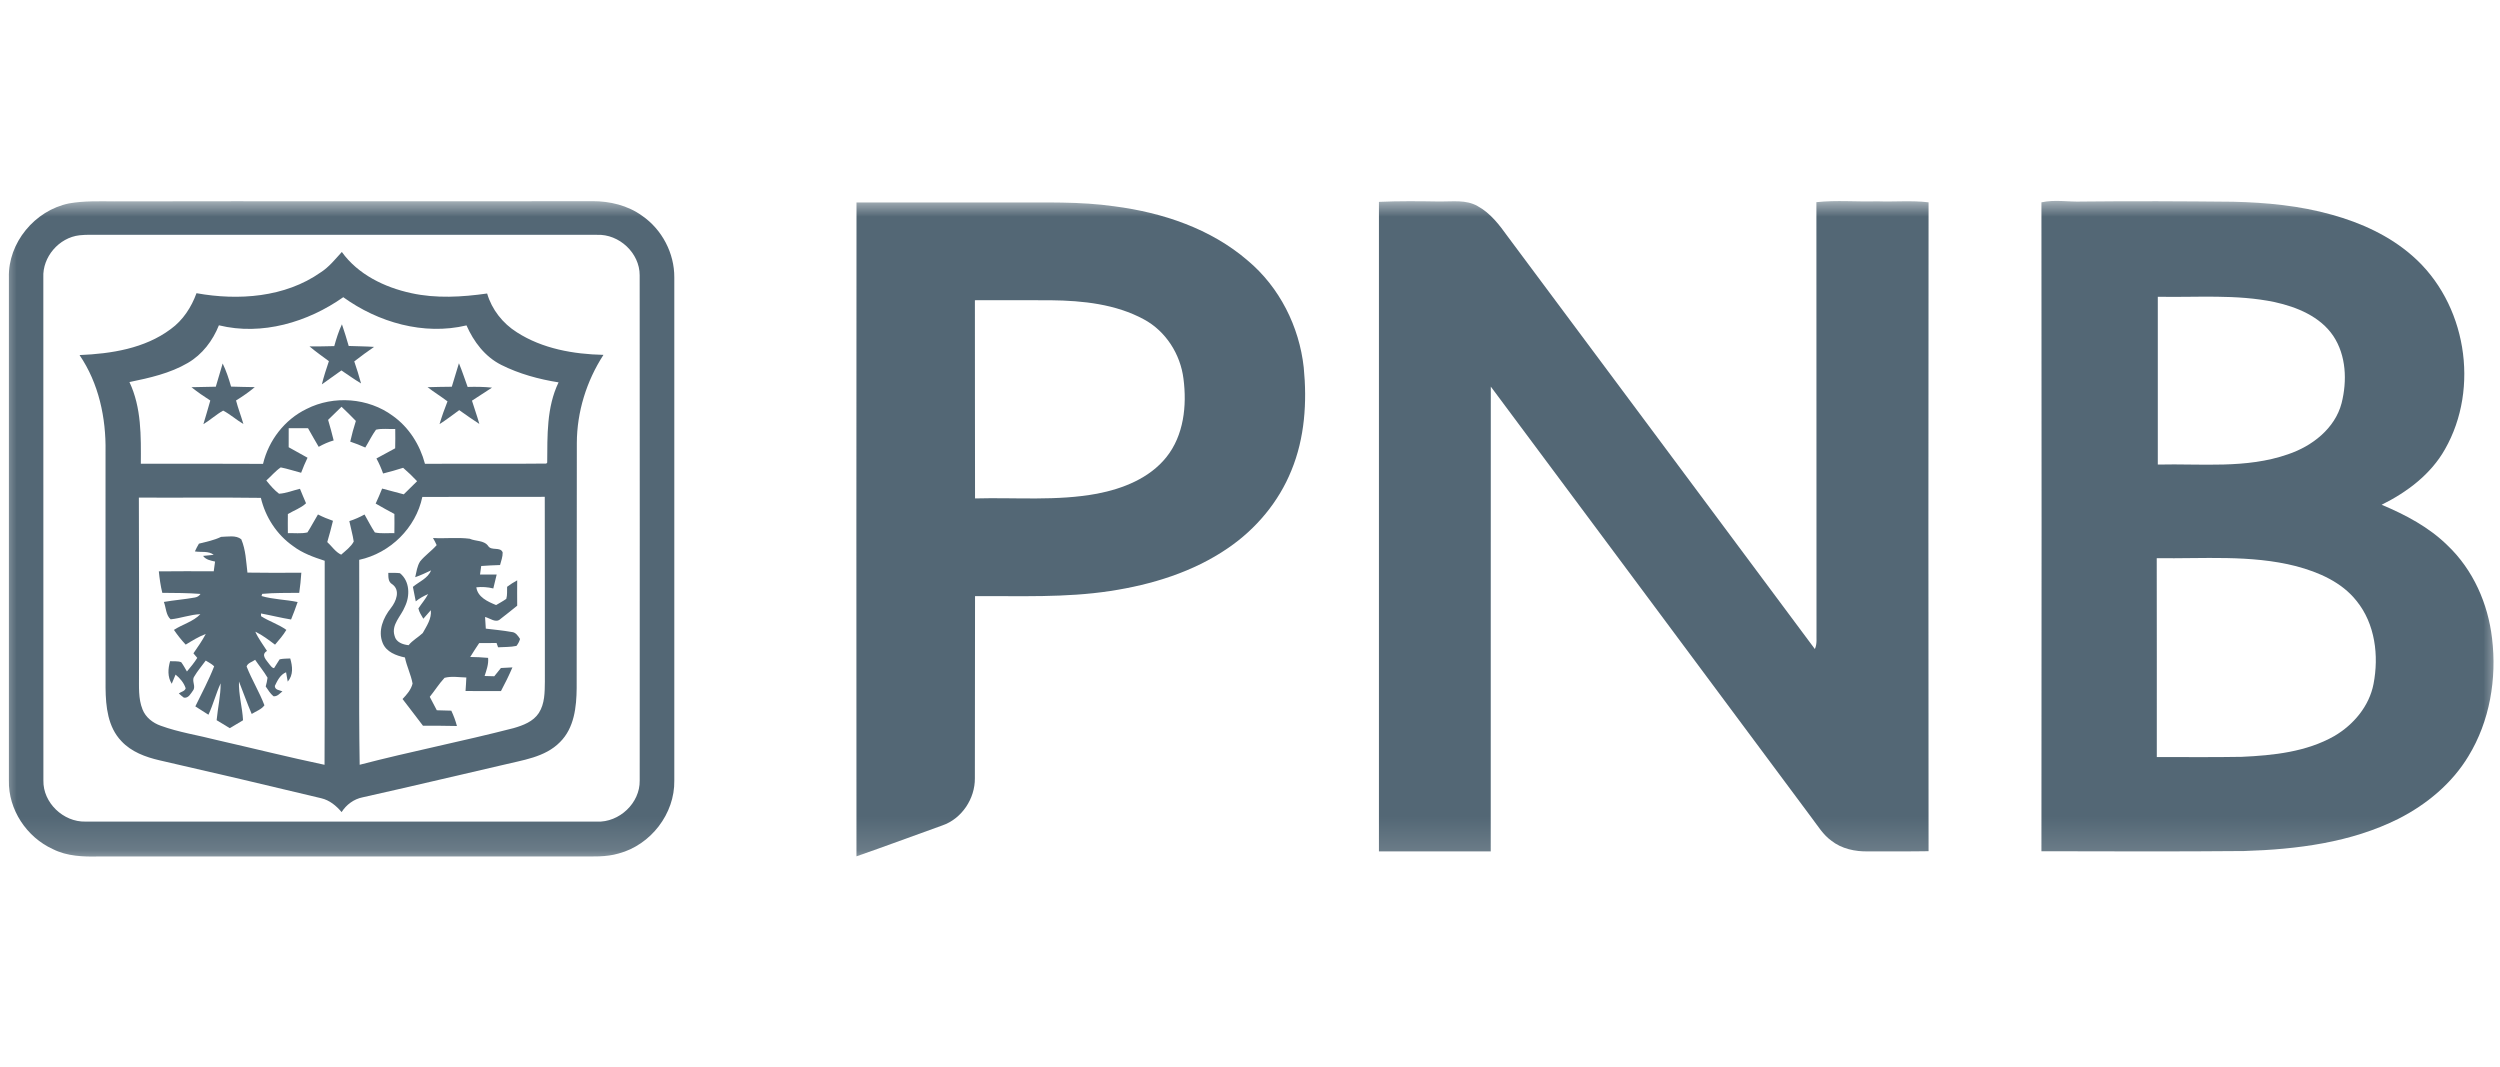
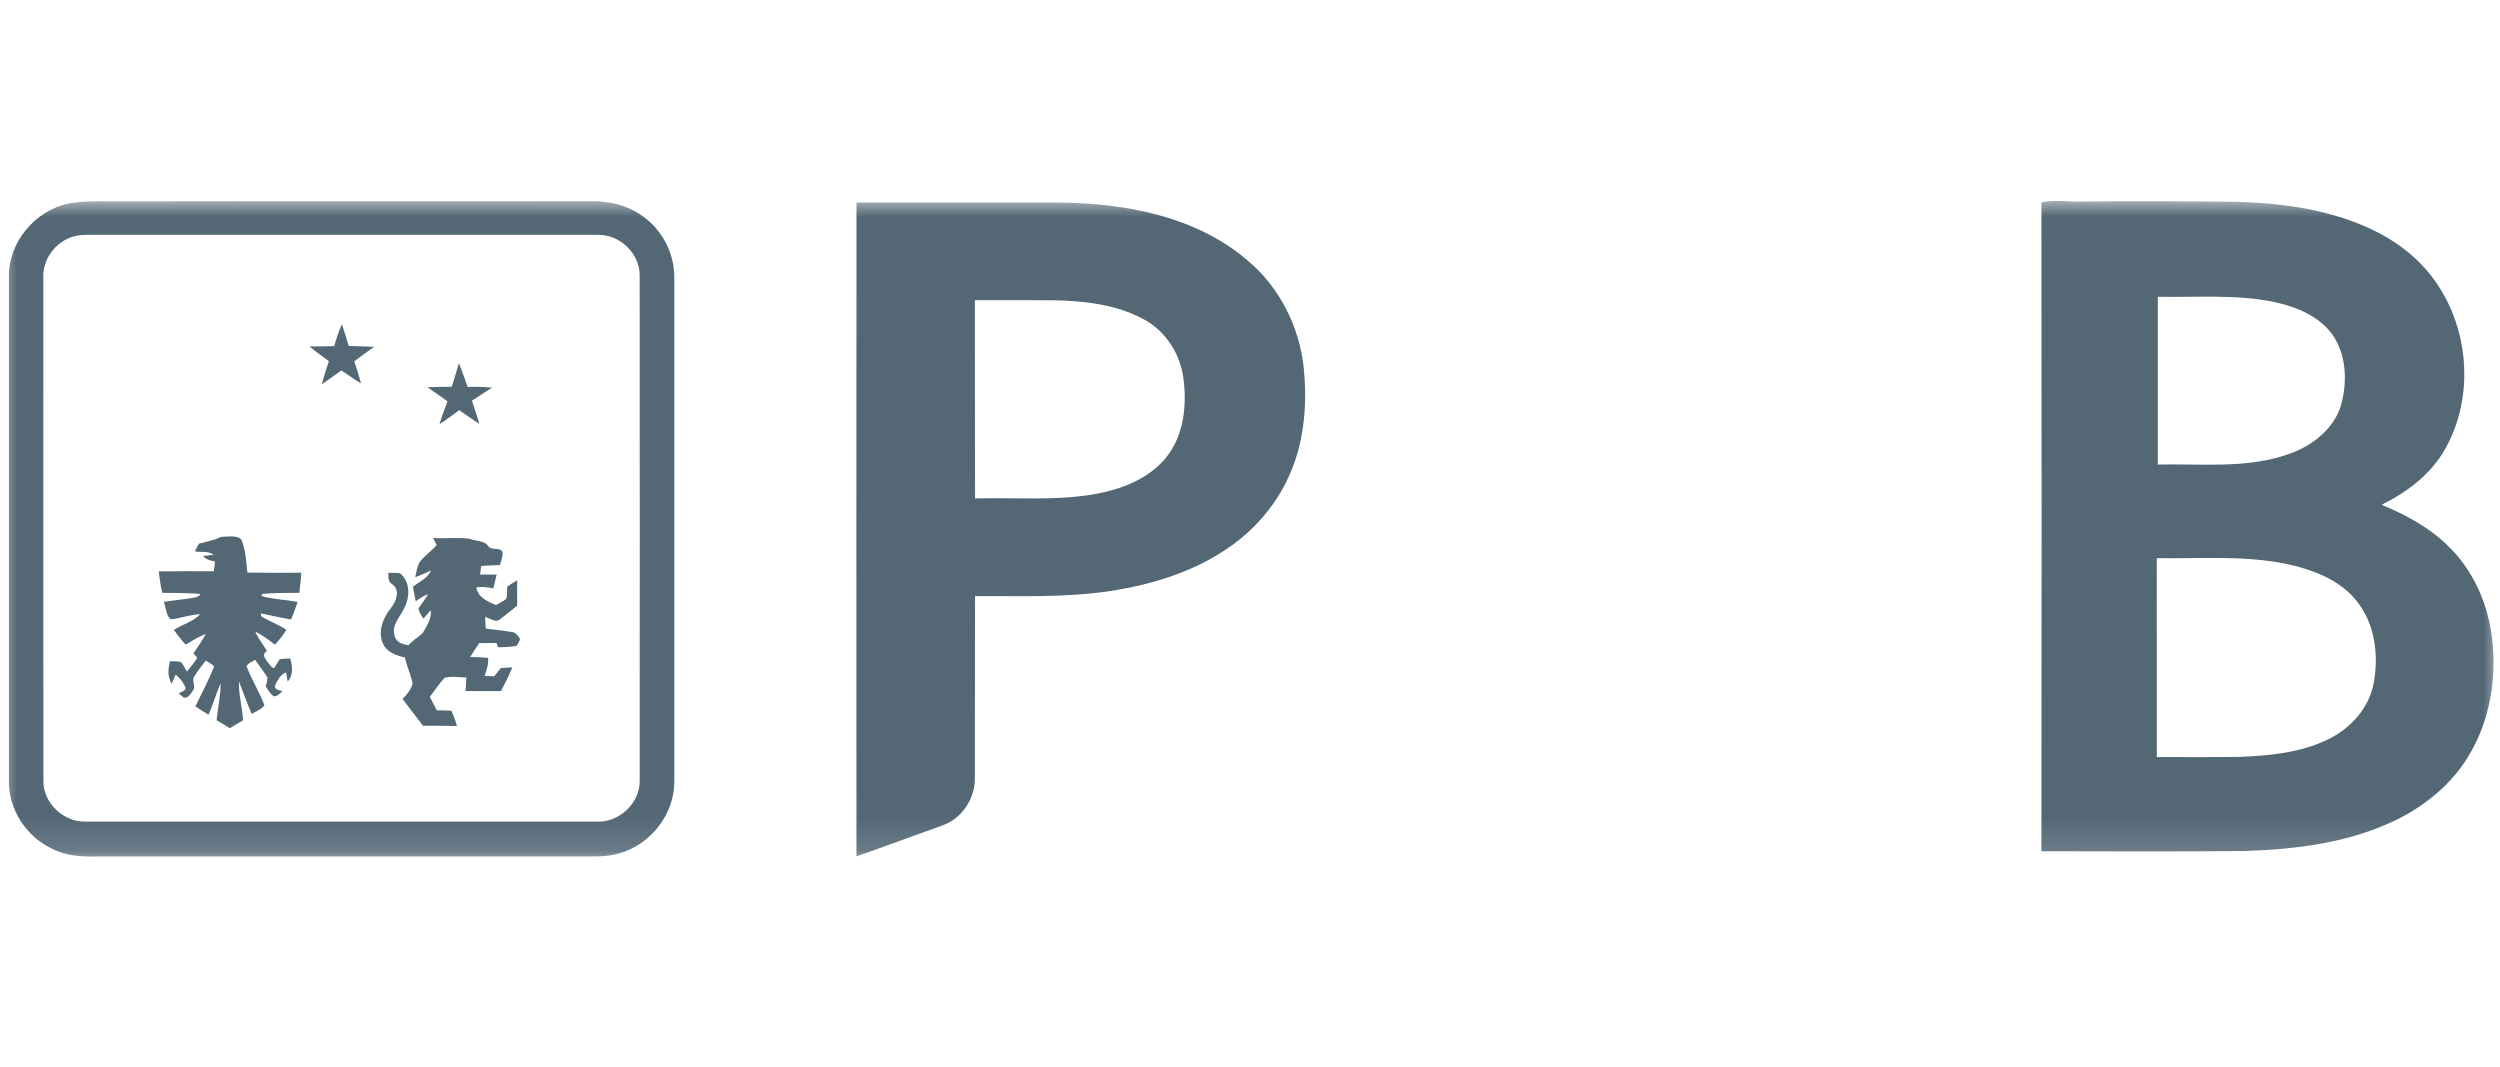
<svg xmlns="http://www.w3.org/2000/svg" width="75" height="32" viewBox="0 0 75 32" fill="none">
  <mask id="mask0_2289_83254" style="mask-type:luminance" maskUnits="userSpaceOnUse" x="0" y="6" width="75" height="20">
    <path d="M75 6H0V25.867H75V6Z" fill="white" />
  </mask>
  <g mask="url(#mask0_2289_83254)">
    <path d="M2.072 6.102C2.517 6.024 2.971 6.038 3.421 6.041C8.204 6.03 12.988 6.046 17.771 6.035C18.295 6.033 18.832 6.162 19.259 6.47C19.863 6.885 20.233 7.598 20.229 8.321C20.23 13.354 20.23 18.387 20.229 23.42C20.245 24.408 19.528 25.347 18.559 25.605C18.178 25.717 17.775 25.692 17.383 25.694C12.576 25.694 7.768 25.693 2.961 25.694C2.497 25.705 2.013 25.689 1.591 25.476C0.794 25.116 0.247 24.281 0.267 23.416C0.265 18.386 0.265 13.356 0.267 8.326C0.238 7.286 1.043 6.311 2.072 6.102ZM2.388 7.058C1.766 7.128 1.271 7.712 1.3 8.325C1.302 13.356 1.299 18.387 1.302 23.417C1.288 24.079 1.897 24.665 2.566 24.648C7.678 24.651 12.791 24.649 17.903 24.649C18.582 24.678 19.202 24.088 19.191 23.419C19.193 18.364 19.194 13.31 19.19 8.256C19.192 7.596 18.579 7.017 17.909 7.045C12.948 7.044 7.987 7.045 3.027 7.045C2.814 7.046 2.599 7.035 2.388 7.058Z" fill="#536775" />
    <path d="M25.695 6.074C27.226 6.076 28.756 6.074 30.287 6.075C31.337 6.079 32.393 6.04 33.437 6.19C34.877 6.378 36.322 6.86 37.428 7.814C38.388 8.616 38.978 9.799 39.112 11.024C39.214 12.063 39.144 13.139 38.742 14.114C38.363 15.054 37.684 15.867 36.841 16.442C35.798 17.159 34.554 17.541 33.307 17.73C31.965 17.936 30.603 17.876 29.251 17.883C29.244 19.705 29.253 21.527 29.246 23.349C29.252 23.957 28.856 24.564 28.265 24.765C27.407 25.071 26.554 25.392 25.694 25.69C25.692 19.151 25.689 12.612 25.695 6.074ZM29.247 9.007C29.252 10.989 29.244 12.971 29.251 14.953C30.472 14.919 31.708 15.036 32.916 14.81C33.693 14.66 34.485 14.345 34.989 13.718C35.517 13.06 35.609 12.166 35.504 11.36C35.413 10.631 34.979 9.937 34.317 9.581C33.473 9.123 32.485 9.019 31.535 9.008C30.772 9.003 30.01 9.006 29.247 9.007Z" fill="#536775" />
-     <path d="M41.368 6.056C41.979 6.027 42.591 6.036 43.202 6.045C43.577 6.048 43.984 5.986 44.325 6.181C44.714 6.392 44.983 6.75 45.234 7.099C48.303 11.223 51.38 15.344 54.446 19.471C54.52 19.312 54.488 19.132 54.495 18.963C54.491 14.664 54.495 10.365 54.492 6.065C55.096 5.999 55.706 6.058 56.313 6.039C56.827 6.06 57.344 6.007 57.857 6.07C57.85 12.559 57.851 19.048 57.857 25.536C57.253 25.547 56.649 25.538 56.045 25.542C55.655 25.55 55.245 25.464 54.937 25.218C54.694 25.042 54.539 24.783 54.361 24.549C51.147 20.233 47.942 15.911 44.724 11.598C44.72 16.246 44.724 20.894 44.722 25.541C43.604 25.541 42.486 25.541 41.368 25.541C41.367 19.046 41.368 12.551 41.368 6.056Z" fill="#536775" />
    <path d="M61.243 6.07C61.648 5.981 62.061 6.062 62.471 6.046C63.979 6.029 65.487 6.037 66.994 6.052C67.991 6.075 68.993 6.17 69.954 6.441C70.832 6.684 71.686 7.073 72.371 7.675C73.988 9.084 74.404 11.633 73.348 13.48C72.927 14.227 72.213 14.765 71.449 15.143C72.168 15.444 72.872 15.816 73.429 16.366C74.196 17.096 74.641 18.112 74.761 19.148C74.907 20.358 74.696 21.634 74.052 22.687C73.562 23.5 72.804 24.131 71.957 24.562C70.529 25.279 68.903 25.482 67.32 25.531C65.295 25.55 63.269 25.541 61.243 25.537C61.249 19.048 61.249 12.559 61.243 6.07ZM64.734 8.903C64.732 10.58 64.732 12.259 64.734 13.937C66.036 13.905 67.386 14.068 68.639 13.629C69.366 13.385 70.05 12.853 70.248 12.094C70.416 11.428 70.389 10.665 69.998 10.077C69.604 9.495 68.909 9.21 68.241 9.063C67.088 8.821 65.902 8.927 64.734 8.903ZM64.702 16.745C64.707 18.733 64.703 20.722 64.704 22.711C65.554 22.711 66.404 22.72 67.253 22.705C68.203 22.662 69.192 22.558 70.03 22.081C70.61 21.741 71.078 21.182 71.206 20.518C71.369 19.671 71.257 18.718 70.696 18.027C70.252 17.465 69.563 17.165 68.882 16.985C67.517 16.636 66.095 16.767 64.702 16.745Z" fill="#536775" />
-     <path d="M9.617 8.174C9.871 8.012 10.056 7.776 10.255 7.559C10.738 8.232 11.534 8.621 12.336 8.794C13.085 8.959 13.861 8.912 14.614 8.805C14.754 9.285 15.081 9.702 15.508 9.97C16.273 10.462 17.205 10.626 18.104 10.646C17.595 11.432 17.308 12.356 17.305 13.29C17.298 15.741 17.307 18.191 17.3 20.641C17.295 21.209 17.228 21.839 16.8 22.263C16.349 22.723 15.675 22.802 15.076 22.951C13.677 23.275 12.28 23.606 10.878 23.92C10.615 23.972 10.389 24.141 10.248 24.363C10.088 24.172 9.886 24.005 9.636 23.947C8.021 23.558 6.404 23.18 4.784 22.809C4.365 22.712 3.937 22.554 3.641 22.233C3.235 21.81 3.173 21.198 3.167 20.643C3.163 18.277 3.167 15.911 3.166 13.546C3.183 12.537 2.963 11.498 2.386 10.652C3.337 10.613 4.343 10.455 5.12 9.874C5.49 9.608 5.742 9.215 5.895 8.796C7.151 9.023 8.55 8.923 9.617 8.174ZM6.567 9.759C6.384 10.218 6.071 10.634 5.635 10.888C5.101 11.201 4.485 11.338 3.883 11.462C4.246 12.228 4.23 13.088 4.225 13.913C5.447 13.913 6.669 13.908 7.891 13.916C8.059 13.213 8.537 12.586 9.2 12.267C10.01 11.855 11.05 11.934 11.781 12.473C12.269 12.819 12.599 13.346 12.749 13.915C13.962 13.905 15.175 13.922 16.388 13.907L16.416 13.879C16.423 13.069 16.395 12.222 16.757 11.471C16.165 11.377 15.574 11.216 15.038 10.947C14.547 10.7 14.21 10.25 13.995 9.762C12.711 10.068 11.344 9.671 10.298 8.916C9.238 9.664 7.859 10.077 6.567 9.759ZM9.843 12.596C9.905 12.8 9.958 13.006 10.01 13.213C9.852 13.258 9.703 13.325 9.561 13.405C9.455 13.219 9.343 13.035 9.241 12.847C9.048 12.846 8.854 12.846 8.661 12.845C8.659 13.036 8.659 13.226 8.66 13.417C8.849 13.52 9.037 13.627 9.226 13.732C9.155 13.88 9.091 14.03 9.034 14.183C8.829 14.132 8.629 14.062 8.422 14.022C8.261 14.132 8.135 14.286 7.989 14.415C8.104 14.558 8.224 14.699 8.371 14.812C8.586 14.8 8.79 14.712 8.999 14.664C9.054 14.81 9.122 14.952 9.181 15.098C9.029 15.243 8.816 15.313 8.636 15.422C8.634 15.613 8.633 15.804 8.636 15.995C8.831 15.988 9.032 16.016 9.223 15.973C9.337 15.798 9.43 15.611 9.539 15.434C9.684 15.508 9.835 15.571 9.989 15.624C9.936 15.837 9.882 16.051 9.818 16.262C9.955 16.387 10.063 16.56 10.235 16.64C10.37 16.52 10.527 16.406 10.612 16.247C10.582 16.04 10.521 15.838 10.48 15.633C10.638 15.583 10.791 15.515 10.936 15.435C11.039 15.615 11.131 15.801 11.246 15.974C11.437 16.014 11.636 15.989 11.831 15.995C11.834 15.803 11.835 15.611 11.832 15.419C11.641 15.321 11.456 15.212 11.27 15.107C11.338 14.959 11.404 14.809 11.464 14.657C11.68 14.714 11.897 14.771 12.113 14.83C12.247 14.698 12.38 14.567 12.513 14.436C12.38 14.295 12.241 14.16 12.094 14.034C11.897 14.1 11.695 14.152 11.493 14.205C11.438 14.049 11.372 13.898 11.293 13.754C11.481 13.654 11.668 13.551 11.855 13.449C11.86 13.255 11.86 13.062 11.857 12.869C11.665 12.879 11.467 12.846 11.28 12.891C11.158 13.059 11.068 13.248 10.959 13.426C10.812 13.36 10.661 13.3 10.507 13.249C10.554 13.04 10.61 12.832 10.676 12.628C10.537 12.482 10.392 12.343 10.246 12.203C10.112 12.335 9.978 12.466 9.843 12.596ZM4.166 14.928C4.175 16.706 4.17 18.482 4.17 20.258C4.173 20.601 4.145 20.957 4.276 21.283C4.368 21.519 4.583 21.689 4.822 21.772C5.367 21.971 5.944 22.056 6.505 22.201C7.582 22.447 8.655 22.716 9.736 22.944C9.746 20.904 9.736 18.863 9.741 16.823C9.408 16.715 9.072 16.595 8.792 16.382C8.301 16.038 7.962 15.511 7.826 14.936C6.606 14.919 5.386 14.935 4.166 14.928ZM12.67 14.908C12.477 15.832 11.711 16.593 10.776 16.795C10.785 18.844 10.758 20.894 10.79 22.943C12.321 22.544 13.875 22.24 15.407 21.844C15.693 21.762 15.999 21.647 16.166 21.388C16.344 21.11 16.342 20.768 16.346 20.451C16.342 18.602 16.35 16.754 16.343 14.905C15.118 14.908 13.894 14.903 12.67 14.908Z" fill="#536775" />
    <path d="M5.968 16.31C6.193 16.253 6.422 16.208 6.633 16.106C6.829 16.102 7.077 16.047 7.238 16.178C7.372 16.492 7.383 16.843 7.423 17.178C7.962 17.188 8.502 17.184 9.04 17.181C9.027 17.383 9.006 17.585 8.977 17.785C8.607 17.791 8.235 17.781 7.866 17.816L7.846 17.881C8.198 17.985 8.571 17.985 8.929 18.061C8.869 18.238 8.802 18.412 8.732 18.585C8.429 18.536 8.131 18.46 7.829 18.404C7.829 18.424 7.831 18.465 7.832 18.486C8.074 18.642 8.357 18.727 8.591 18.897C8.496 19.057 8.372 19.198 8.251 19.34C8.061 19.199 7.874 19.053 7.659 18.95C7.749 19.157 7.891 19.337 8.01 19.528C7.813 19.646 7.994 19.804 8.082 19.929C8.123 19.973 8.155 20.038 8.222 20.044C8.281 19.958 8.329 19.866 8.389 19.78C8.493 19.756 8.601 19.76 8.707 19.754C8.776 19.991 8.806 20.247 8.632 20.449C8.616 20.355 8.599 20.262 8.582 20.168C8.407 20.24 8.321 20.418 8.245 20.578C8.246 20.703 8.385 20.702 8.473 20.741C8.392 20.803 8.321 20.9 8.205 20.888C8.107 20.808 8.042 20.696 7.971 20.594C7.996 20.507 8.015 20.42 8.026 20.331C7.917 20.142 7.775 19.974 7.654 19.794C7.57 19.858 7.432 19.886 7.398 19.994C7.553 20.392 7.782 20.759 7.933 21.159C7.841 21.285 7.681 21.337 7.551 21.419C7.413 21.098 7.297 20.769 7.169 20.445C7.155 20.838 7.271 21.217 7.291 21.608C7.159 21.688 7.027 21.766 6.894 21.845C6.762 21.765 6.631 21.684 6.499 21.606C6.533 21.236 6.621 20.872 6.619 20.5C6.479 20.807 6.396 21.136 6.253 21.442C6.121 21.36 5.99 21.277 5.86 21.192C6.054 20.794 6.265 20.401 6.425 19.989C6.351 19.917 6.258 19.871 6.172 19.817C6.057 19.977 5.925 20.127 5.826 20.298C5.739 20.427 5.888 20.59 5.79 20.716C5.723 20.807 5.655 20.952 5.517 20.93C5.463 20.891 5.413 20.849 5.365 20.803C5.43 20.752 5.548 20.739 5.57 20.647C5.516 20.483 5.401 20.347 5.267 20.238C5.229 20.329 5.191 20.422 5.152 20.513C5.021 20.303 5.039 20.063 5.103 19.835C5.214 19.846 5.333 19.824 5.437 19.867C5.502 19.955 5.553 20.051 5.608 20.145C5.718 20.014 5.827 19.882 5.918 19.737C5.889 19.703 5.832 19.634 5.803 19.6C5.933 19.411 6.066 19.222 6.173 19.019C5.959 19.099 5.765 19.221 5.571 19.339C5.442 19.201 5.324 19.053 5.218 18.897C5.476 18.728 5.795 18.65 6.012 18.425C5.708 18.436 5.421 18.549 5.12 18.58C4.978 18.46 4.981 18.228 4.916 18.058C5.225 18.004 5.54 17.981 5.849 17.925C5.919 17.913 5.975 17.878 6.016 17.818C5.635 17.787 5.252 17.789 4.869 17.785C4.816 17.573 4.787 17.357 4.765 17.141C5.314 17.133 5.862 17.138 6.412 17.139C6.425 17.042 6.438 16.944 6.452 16.847C6.32 16.817 6.176 16.793 6.092 16.677C6.199 16.667 6.305 16.657 6.411 16.645C6.256 16.519 6.032 16.576 5.847 16.542C5.883 16.462 5.923 16.385 5.968 16.31Z" fill="#536775" />
    <path d="M12.99 16.14C13.356 16.162 13.726 16.115 14.091 16.162C14.271 16.244 14.515 16.203 14.642 16.375C14.736 16.538 15.014 16.39 15.08 16.573C15.083 16.704 15.034 16.827 15.002 16.951C14.813 16.958 14.624 16.965 14.436 16.98C14.426 17.065 14.414 17.15 14.401 17.235C14.567 17.236 14.734 17.236 14.9 17.237C14.866 17.376 14.831 17.515 14.799 17.654C14.633 17.611 14.46 17.601 14.29 17.619C14.33 17.915 14.635 18.05 14.883 18.152C14.985 18.091 15.092 18.035 15.189 17.965C15.223 17.849 15.208 17.724 15.213 17.604C15.309 17.532 15.41 17.467 15.516 17.41C15.515 17.664 15.512 17.918 15.516 18.171C15.348 18.303 15.185 18.441 15.014 18.569C14.877 18.704 14.699 18.544 14.552 18.509C14.559 18.626 14.567 18.742 14.574 18.859C14.833 18.89 15.093 18.914 15.35 18.96C15.472 18.967 15.542 19.077 15.601 19.169C15.581 19.244 15.543 19.315 15.494 19.377C15.313 19.416 15.126 19.407 14.942 19.419C14.931 19.387 14.908 19.322 14.897 19.29C14.723 19.292 14.549 19.293 14.375 19.293C14.282 19.429 14.194 19.569 14.107 19.709C14.285 19.711 14.464 19.72 14.643 19.736C14.662 19.925 14.595 20.104 14.538 20.28C14.634 20.283 14.731 20.285 14.828 20.288C14.895 20.205 14.962 20.123 15.028 20.04C15.143 20.035 15.258 20.029 15.373 20.022C15.269 20.264 15.153 20.5 15.029 20.732C14.675 20.732 14.32 20.734 13.966 20.73C13.975 20.596 13.985 20.461 13.99 20.325C13.773 20.32 13.547 20.278 13.336 20.335C13.171 20.512 13.044 20.718 12.893 20.905C12.961 21.041 13.031 21.174 13.104 21.308C13.249 21.312 13.394 21.317 13.539 21.32C13.609 21.468 13.666 21.622 13.708 21.78C13.369 21.77 13.029 21.773 12.69 21.773C12.489 21.503 12.279 21.239 12.076 20.97C12.205 20.837 12.332 20.691 12.377 20.507C12.33 20.24 12.201 19.991 12.148 19.724C11.883 19.669 11.59 19.559 11.481 19.291C11.33 18.927 11.497 18.53 11.729 18.239C11.884 18.043 12.019 17.71 11.77 17.529C11.641 17.456 11.651 17.314 11.649 17.187C11.765 17.187 11.883 17.181 11.999 17.196C12.298 17.438 12.303 17.878 12.147 18.199C12.034 18.487 11.731 18.737 11.837 19.074C11.88 19.267 12.081 19.337 12.258 19.356C12.376 19.209 12.547 19.119 12.682 18.992C12.799 18.78 12.954 18.559 12.924 18.306C12.847 18.39 12.774 18.476 12.7 18.562C12.644 18.462 12.574 18.366 12.552 18.253C12.647 18.108 12.763 17.976 12.844 17.822C12.711 17.88 12.584 17.949 12.473 18.041C12.445 17.896 12.415 17.751 12.387 17.606C12.574 17.449 12.838 17.351 12.932 17.111C12.776 17.186 12.619 17.259 12.456 17.316C12.494 17.156 12.513 16.985 12.603 16.843C12.749 16.662 12.947 16.529 13.1 16.354C13.07 16.28 13.028 16.211 12.99 16.14Z" fill="#536775" />
    <path d="M10.028 10.383C10.09 10.161 10.159 9.939 10.258 9.729C10.332 9.944 10.398 10.161 10.461 10.379C10.714 10.389 10.969 10.389 11.222 10.407C11.02 10.547 10.82 10.69 10.628 10.842C10.701 11.06 10.773 11.28 10.832 11.503C10.63 11.382 10.438 11.244 10.242 11.113C10.046 11.25 9.85 11.39 9.656 11.531C9.713 11.295 9.79 11.065 9.867 10.835C9.669 10.693 9.472 10.549 9.286 10.393C9.533 10.393 9.781 10.391 10.028 10.383Z" fill="#536775" />
-     <path d="M6.68 10.905C6.787 11.127 6.865 11.361 6.932 11.598C7.169 11.607 7.407 11.609 7.644 11.614C7.467 11.761 7.278 11.894 7.081 12.014C7.143 12.253 7.234 12.483 7.302 12.721C7.093 12.597 6.911 12.432 6.695 12.318C6.486 12.435 6.309 12.601 6.102 12.724C6.169 12.488 6.246 12.254 6.309 12.016C6.113 11.892 5.924 11.759 5.743 11.616C5.986 11.608 6.23 11.606 6.474 11.601C6.543 11.369 6.612 11.137 6.68 10.905Z" fill="#536775" />
    <path d="M13.768 10.897C13.865 11.131 13.942 11.371 14.029 11.608C14.273 11.601 14.517 11.603 14.76 11.629C14.56 11.759 14.36 11.891 14.159 12.02C14.229 12.254 14.316 12.483 14.38 12.718C14.174 12.587 13.977 12.444 13.777 12.304C13.582 12.446 13.39 12.594 13.186 12.724C13.254 12.493 13.336 12.266 13.425 12.041C13.23 11.894 13.021 11.764 12.826 11.616C13.068 11.607 13.311 11.606 13.554 11.602C13.623 11.367 13.695 11.132 13.768 10.897Z" fill="#536775" />
  </g>
</svg>